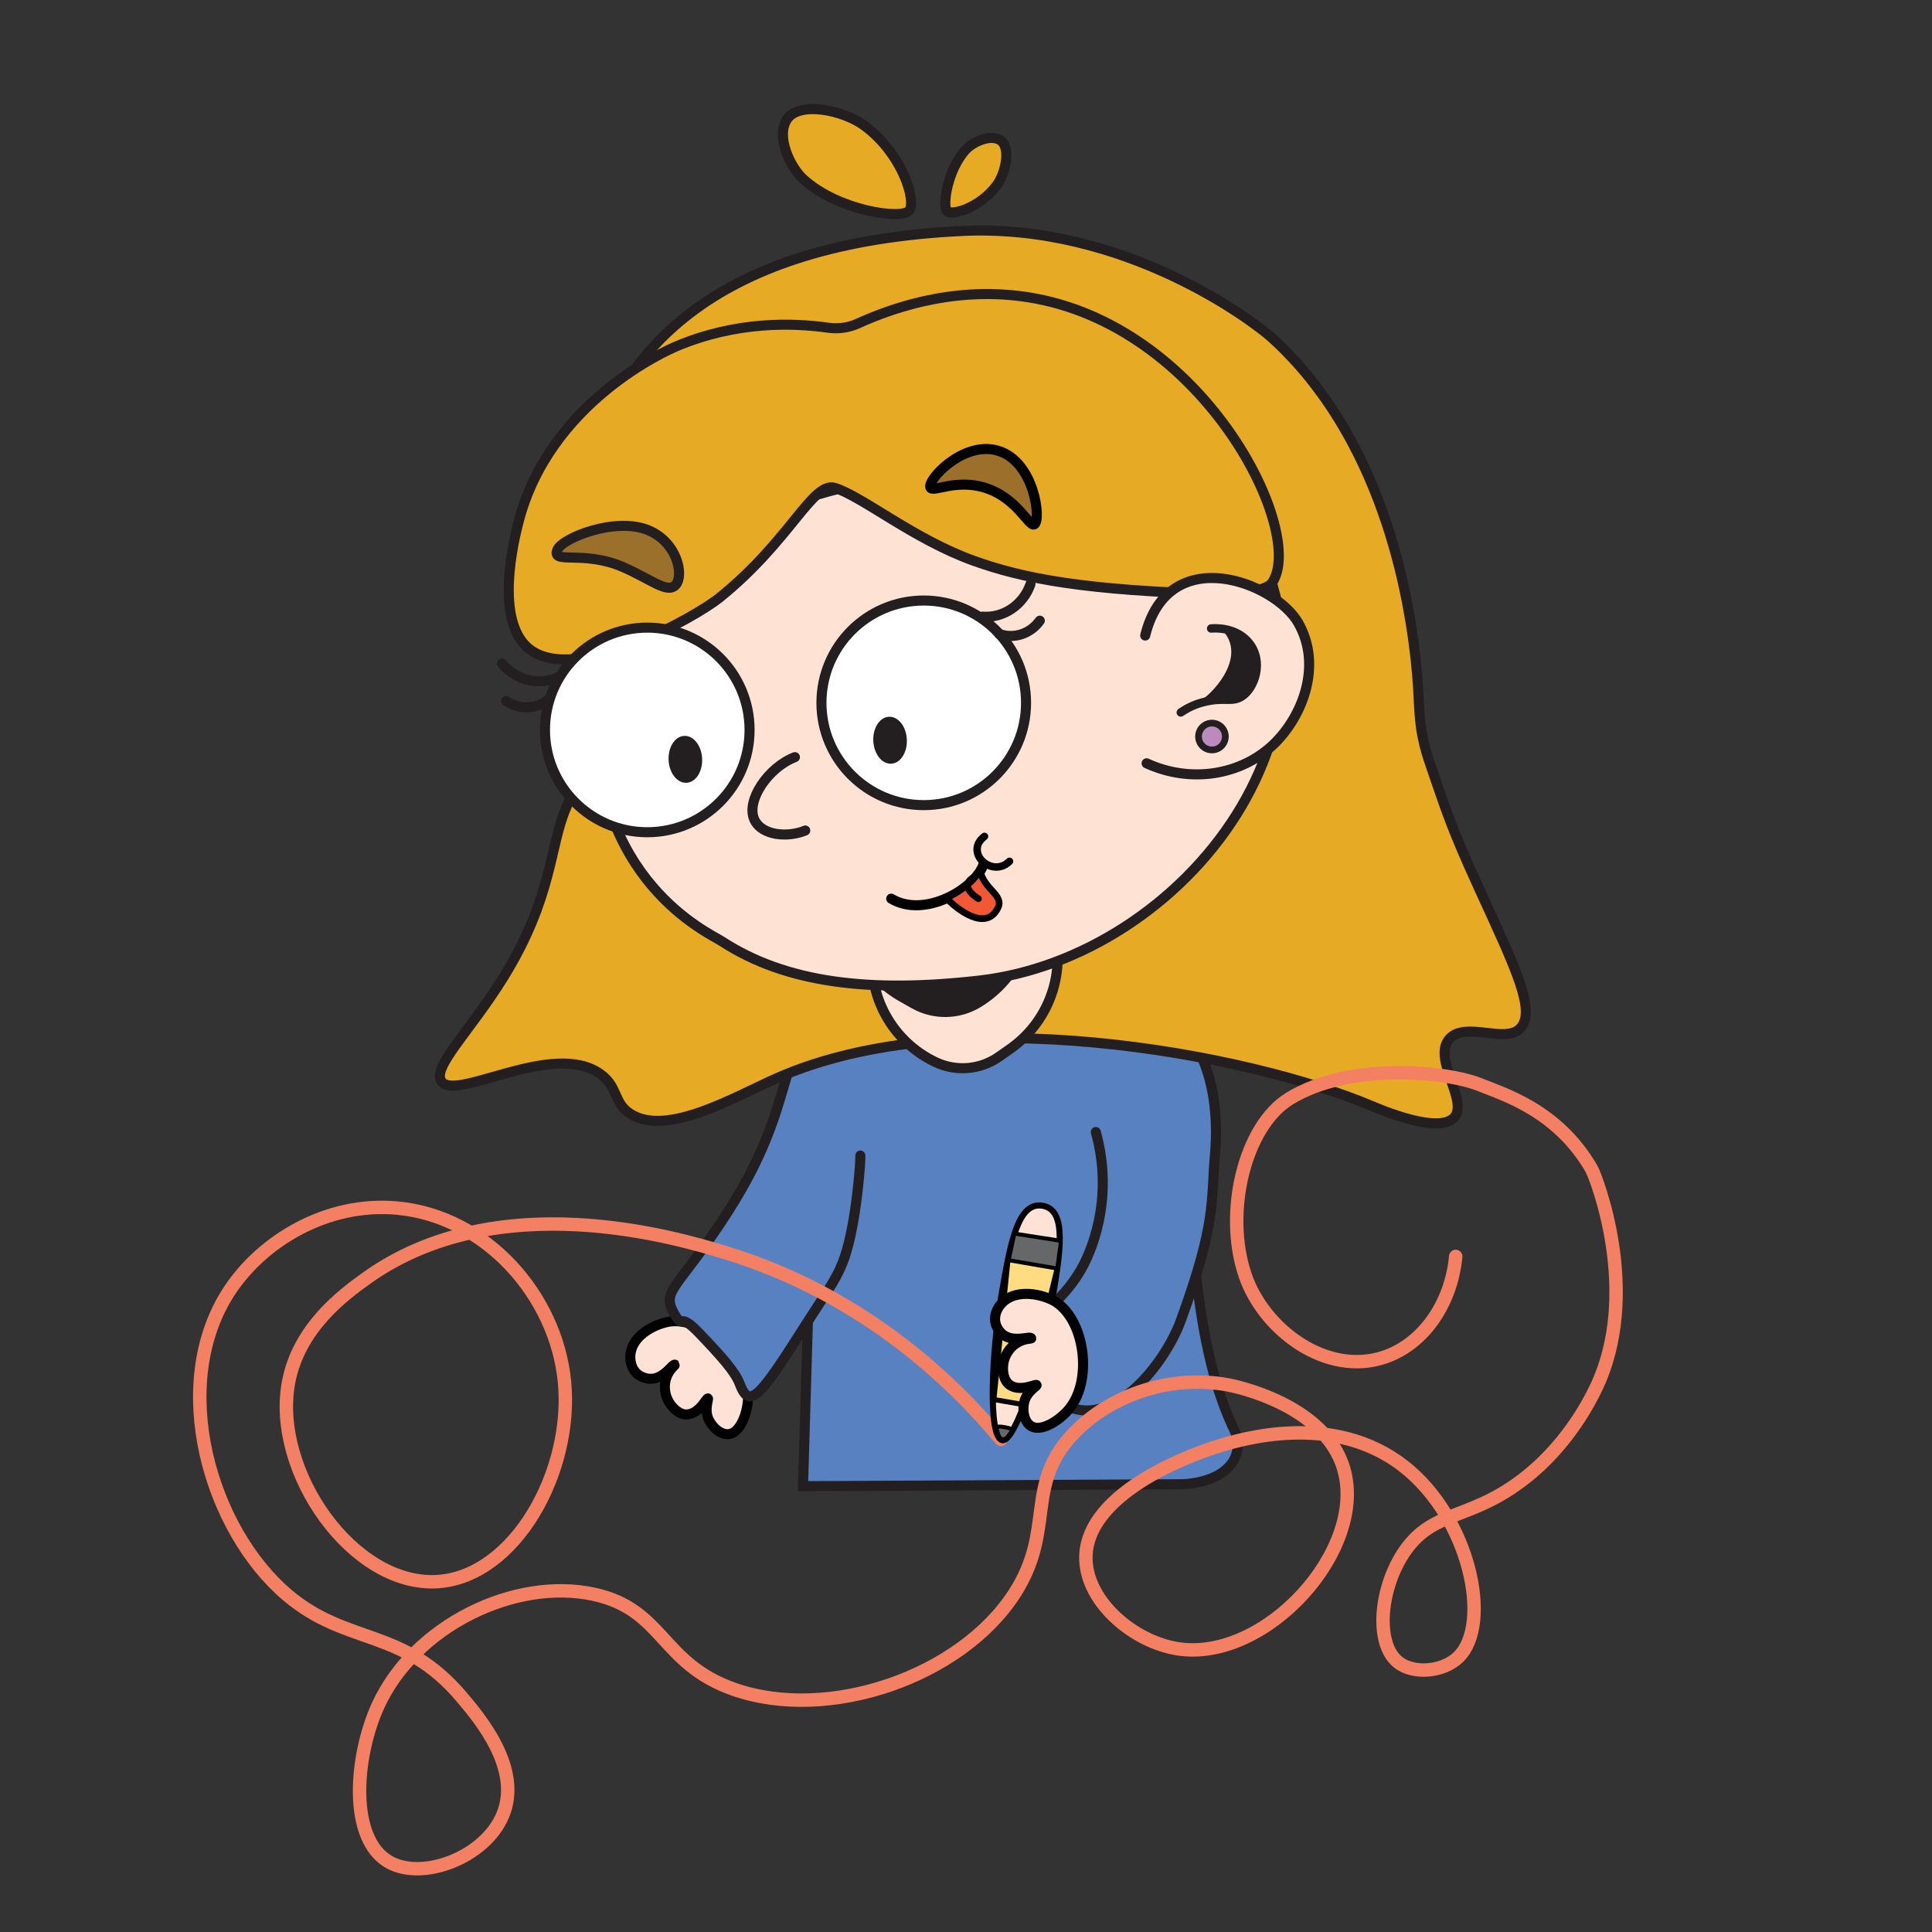
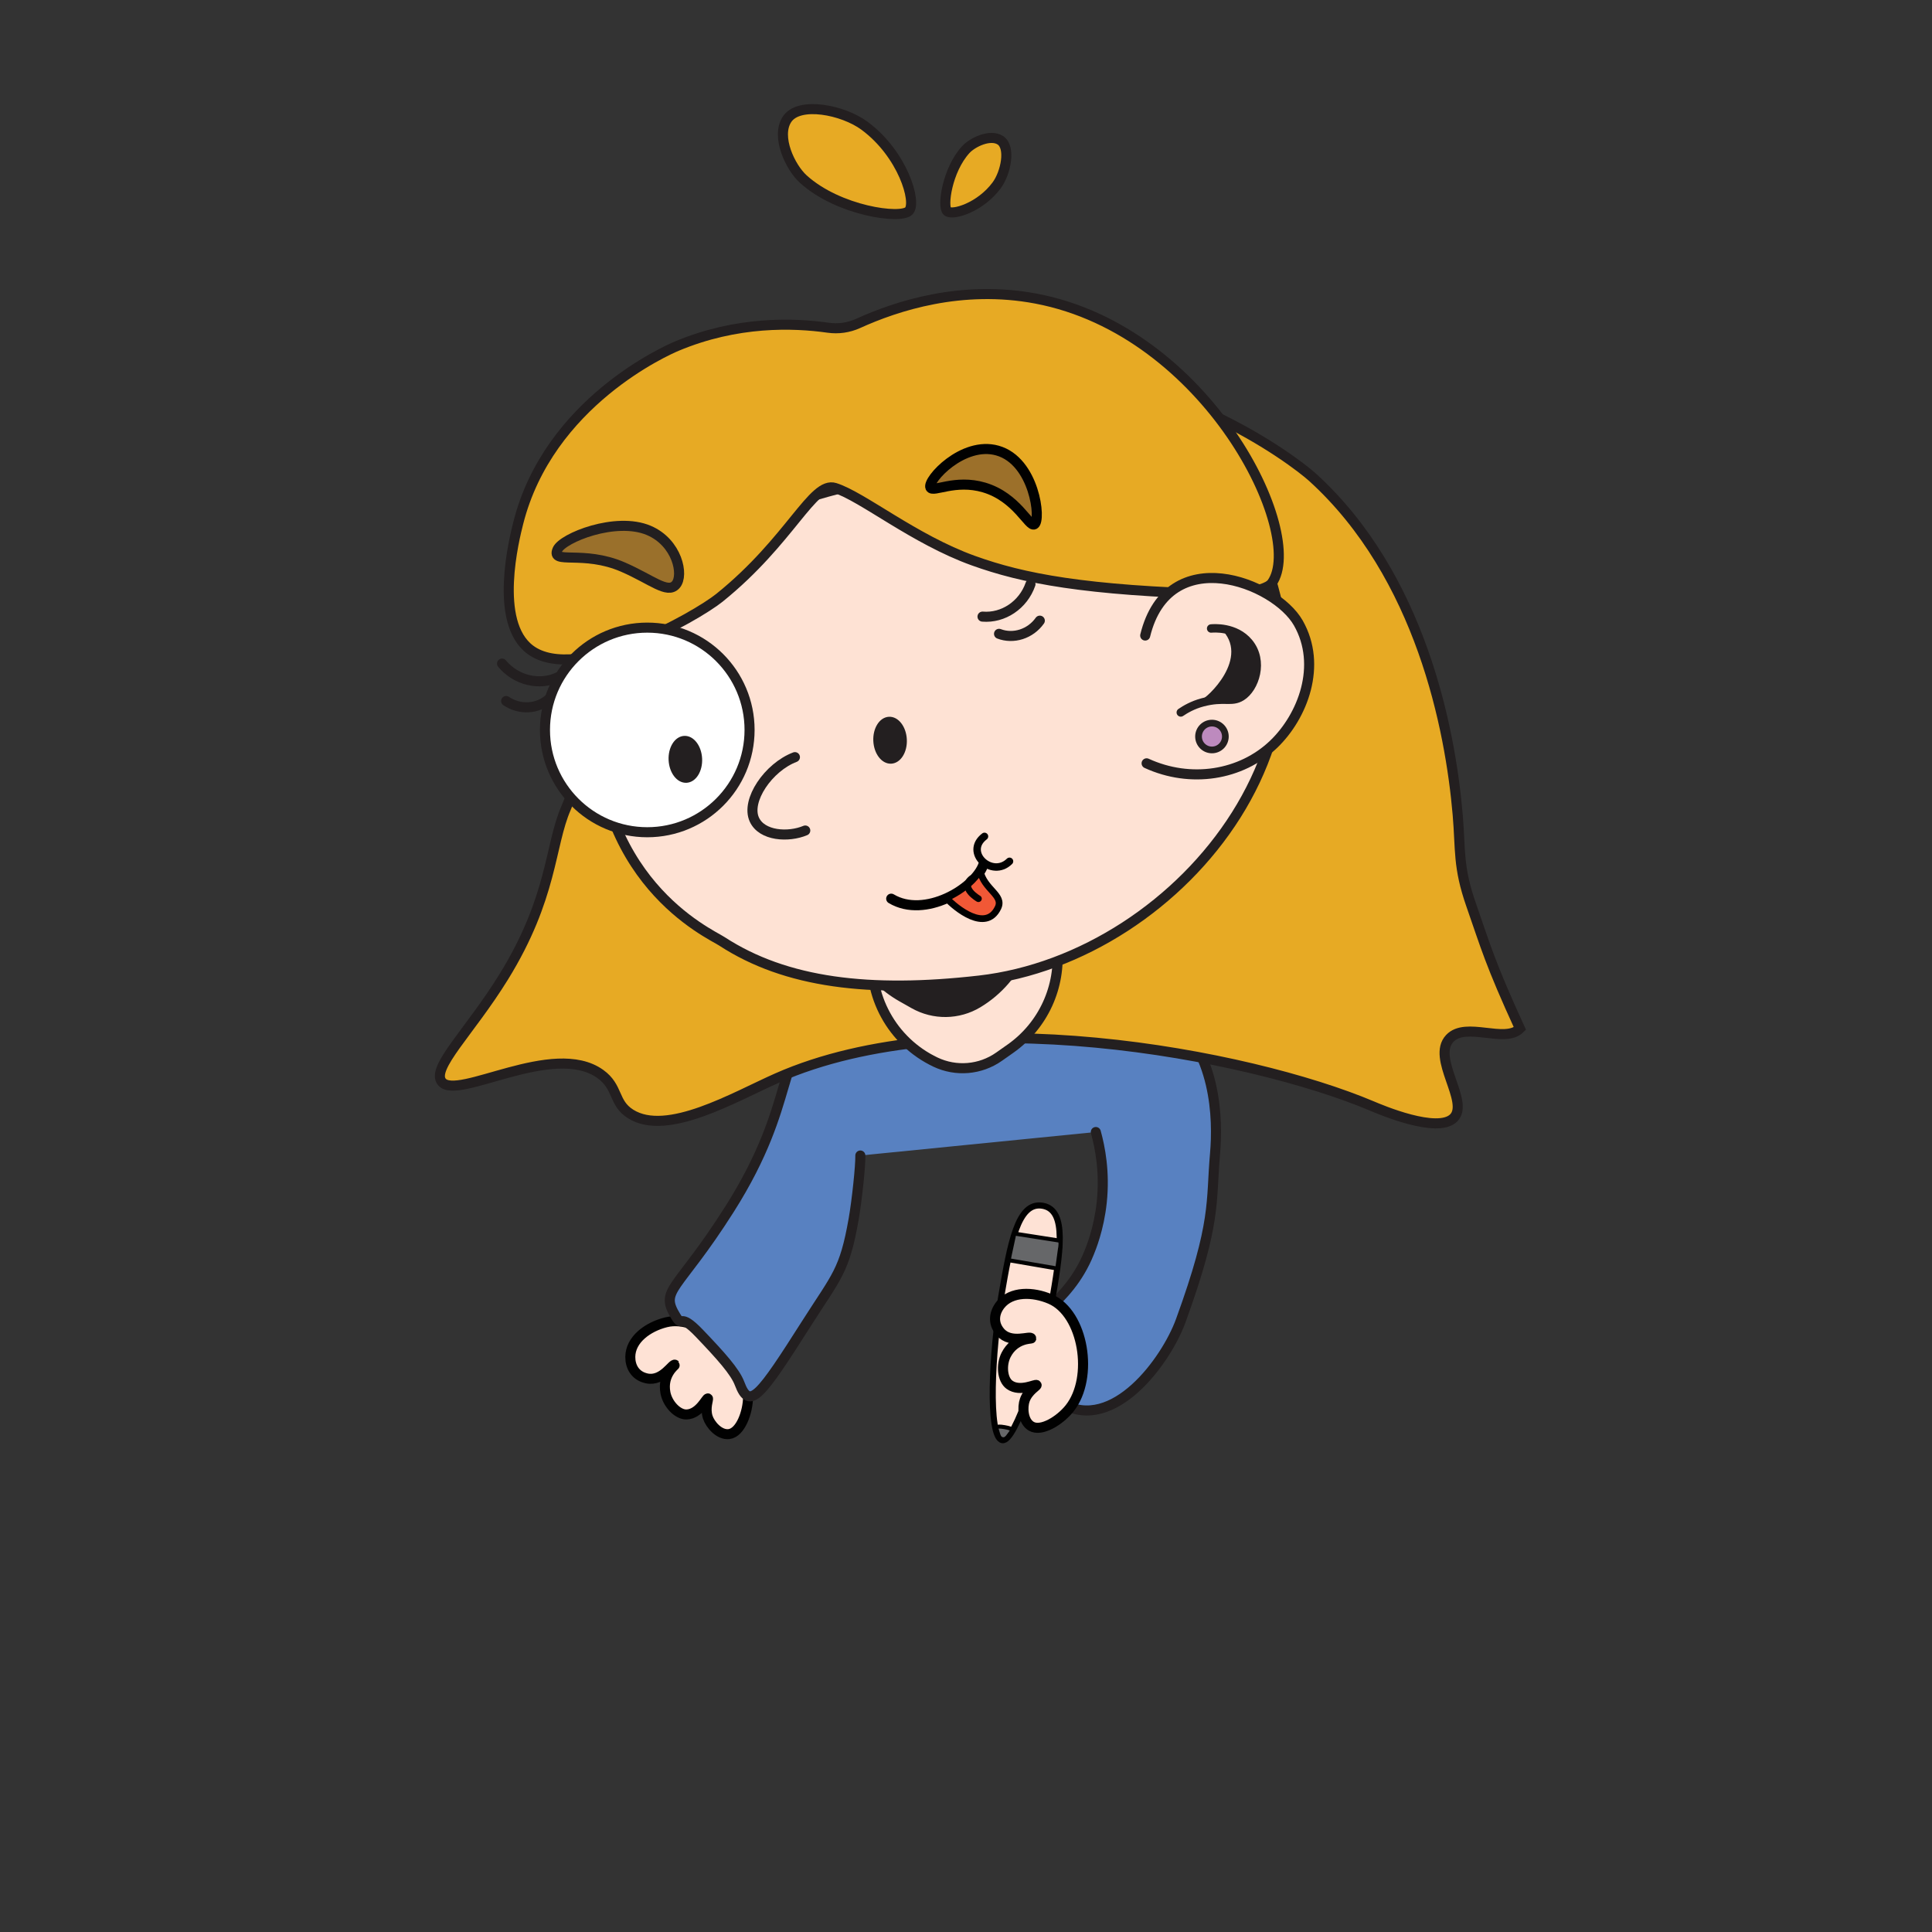
<svg xmlns="http://www.w3.org/2000/svg" x="0px" y="0px" width="576px" height="576px" viewBox="0 0 576 576" xml:space="preserve">
  <rect x="0" y="0" width="576" height="576" fill="#333333" stroke="none" />
  <g id="Layer_2" display="none">
    <image display="inline" overflow="visible" width="3000" height="4000" transform="matrix(0.231 0 0 0.231 -31 -184)">	</image>
  </g>
  <g id="Layer_1">
    <path fill="#5881C1" stroke="#231F20" stroke-width="3" stroke-linecap="round" stroke-miterlimit="10" d="M259.192,338.985" />
-     <path fill="#5881C1" stroke="#231F20" stroke-width="3" stroke-linecap="round" stroke-miterlimit="10" d="M354.456,333.276  c0.1,44.049,4.115,73.45,13.492,93.003c0.848,1.768,1.262,3.723,1.006,5.659c-0.878,6.646-8.081,10.154-16.341,10.562  l-113.202,0.588l3.106-105.282L354.456,333.276z" />
    <path fill="#FEE2D5" stroke="#010101" stroke-width="2.981" stroke-linecap="round" stroke-miterlimit="10" d="M223.024,416.452  c-0.029,4.558-2.256,10.717-5.712,11.107c-2.942,0.333-5.609-2.916-6.298-5.033c-0.911-2.803,0.316-5.448,0.041-5.609  c-0.423-0.248-2.479,4.673-6.369,4.784c-2.691,0.076-5.656-3.16-6.288-6.436c-1.058-5.479,2.964-8.268,2.876-8.358  c-0.699-0.715-3.603,5.109-8.476,4.04c-3.514-0.771-4.901-3.603-4.881-6.408c0.038-5.191,5.195-8.95,10.633-10.309  C208.939,391.634,223.099,404.82,223.024,416.452z" />
    <path fill="#5881C1" stroke="#231F20" stroke-width="3" stroke-linecap="round" stroke-miterlimit="10" d="M256.5,344.5  c0.073,3.001-1.015,13.39-2,19c-2.716,15.475-5.065,16.959-14,31c-14,22-17,26-20,18c-1.346-3.59-5.608-8.311-12-15  c-6.23-6.519-4.836-1.462-7-5c-4.98-8.141,0.288-7.225,16-32c20.552-32.407,13.294-46.717,27.582-54.86  c5.036-2.87,10.026-3.454,10.026-3.454c4.72-0.512,9.07,0.682,14.838,2.226c17.042,4.562,17.302,2.817,25.012,1.768  c15.654-2.13,18.115-11.273,31.623-11.575c11.034-0.246,19.326,5.633,21.115,6.966c15.094,11.246,15.447,32.24,14.554,42.333  c-1.289,14.581,0.526,20.316-10.23,49.862c-4.394,12.071-20.156,33.399-35.319,24.734c-7-4,8-8,5-19  c-2.637-9.671-12.122,0.885-14-2c-2.649-4.07,10.646-8.115,17-24c0.507-1.267,2.924-7.03,3.772-15.076  c0.949-9.016-0.511-16.399-1.772-20.924" />
-     <path fill="#E7AA24" stroke="#231F20" stroke-width="2.997" stroke-linecap="round" stroke-miterlimit="10" d="M168.756,240.913  c-4.896,11.204-3.924,26.592-18.573,50.317c-10.156,16.448-21.78,27.22-18.459,31.311c4.605,5.673,33.253-12.418,47.268-2.336  c5.465,3.931,3.771,8.597,9.012,11.904c10.868,6.858,30.989-5.098,43.695-10.709c53.748-23.736,140.586-7.165,177.31,8.338  c2.515,1.062,19.602,8.369,24.393,3.544c4.796-4.829-6.717-17.8-1.171-23.692c4.81-5.11,16.379,1.561,20.914-2.933  c5.021-4.975-1.165-17.74-12.072-41.528c-8.977-19.581-10.223-24.525-14.535-36.853c-3.995-11.423-3.112-16.341-4.024-26.967  c-2.184-25.454-11.025-71.224-43.286-100.556c-5.397-4.907-43.845-34.172-92.256-31.898  C139.361,75.79,175.786,197.652,173.081,217.057C172.957,217.952,174.116,228.65,168.756,240.913z" />
+     <path fill="#E7AA24" stroke="#231F20" stroke-width="2.997" stroke-linecap="round" stroke-miterlimit="10" d="M168.756,240.913  c-4.896,11.204-3.924,26.592-18.573,50.317c-10.156,16.448-21.78,27.22-18.459,31.311c4.605,5.673,33.253-12.418,47.268-2.336  c5.465,3.931,3.771,8.597,9.012,11.904c10.868,6.858,30.989-5.098,43.695-10.709c53.748-23.736,140.586-7.165,177.31,8.338  c2.515,1.062,19.602,8.369,24.393,3.544c4.796-4.829-6.717-17.8-1.171-23.692c4.81-5.11,16.379,1.561,20.914-2.933  c-8.977-19.581-10.223-24.525-14.535-36.853c-3.995-11.423-3.112-16.341-4.024-26.967  c-2.184-25.454-11.025-71.224-43.286-100.556c-5.397-4.907-43.845-34.172-92.256-31.898  C139.361,75.79,175.786,197.652,173.081,217.057C172.957,217.952,174.116,228.65,168.756,240.913z" />
    <path fill="#FEE2D4" stroke="#231F20" stroke-width="3" stroke-linecap="round" stroke-miterlimit="10" d="M260.223,282.582  L260.223,282.582c-1.781,14.2,5.752,27.939,18.682,34.073h0c6.144,2.915,13.381,2.298,18.943-1.615l3.404-2.395  c9.764-6.868,15.08-18.456,13.918-30.336l-0.164-1.677C295.229,283.68,276.636,284.854,260.223,282.582z" />
    <path fill="#231F20" stroke="#231F20" stroke-width="3" stroke-linecap="round" stroke-miterlimit="10" d="M306.756,263.261  L306.756,263.261c3.173,13.955-2.969,28.37-15.232,35.749l0,0c-5.827,3.506-13.089,3.606-19.01,0.26l-3.624-2.048  c-10.393-5.872-16.826-16.879-16.841-28.816l-0.002-1.685C272.029,267.805,290.646,267.141,306.756,263.261z" />
    <path fill="#FEE2D4" stroke="#231F20" stroke-width="3" stroke-linecap="round" stroke-miterlimit="10" d="M368.332,150.582  c41.752,64.333-15.729,134.848-76.364,141.76c-32.666,3.724-57.656,0.743-76.751-11.7c-3.796-2.474-39.053-18.056-37.604-70.001  c1.216-43.58,41.757-58.578,91.437-69.481" />
    <path fill="#E7AA24" stroke="#231F20" stroke-width="3" stroke-linecap="round" stroke-miterlimit="10" d="M364.465,177.19  c-41.289-1.113-59.514-4.73-74.277-10.043c-17.678-6.362-33.063-19.105-41.253-21.681c-6.627-2.084-13.243,15.673-34.426,32.739  c-6.948,5.597-42.455,25.849-56.404,15.511c-11.071-8.205-4.738-33.259-3.582-37.831c9.114-36.054,44.51-51.543,47.244-52.688  c17.965-7.527,34.729-6.964,45.131-5.492c3.034,0.429,6.118-0.002,8.909-1.269c11.522-5.233,30.907-11.611,53.103-7.403  c51.18,9.704,80.62,70.152,70.302,84.75C377,176.912,364.465,177.19,364.465,177.19z" />
    <g>
-       <circle fill="#FFFFFF" stroke="#231F20" stroke-width="3" stroke-miterlimit="10" cx="275.403" cy="209.54" r="30.5" />
      <ellipse transform="matrix(0.999 -0.049 0.049 0.999 -10.562 13.367)" fill="#231F20" stroke="#231F20" stroke-miterlimit="10" cx="265.385" cy="220.547" rx="4.5" ry="6.5" />
      <path fill="none" stroke="#231F20" stroke-width="3" stroke-linecap="round" stroke-miterlimit="10" d="M307.221,174.167   c-2.166,6.239-8.147,10.189-14.299,9.671" />
      <path fill="none" stroke="#231F20" stroke-width="3" stroke-linecap="round" stroke-miterlimit="10" d="M310.008,185.042   c-2.826,3.989-7.892,5.563-12.158,3.926" />
    </g>
    <circle fill="#FFFFFF" stroke="#231F20" stroke-width="3" stroke-miterlimit="10" cx="192.973" cy="217.619" r="30.5" />
    <ellipse transform="matrix(0.999 -0.049 0.049 0.999 -10.918 10.362)" fill="#231F20" stroke="#231F20" stroke-miterlimit="10" cx="204.367" cy="226.265" rx="4.5" ry="6.5" />
    <path fill="none" stroke="#010101" stroke-width="3" stroke-linecap="round" stroke-miterlimit="10" d="M265.702,267.928  c10,6,25-3,27.503-10.194" />
    <path fill="none" stroke="#010101" stroke-width="2.226" stroke-linecap="round" stroke-miterlimit="10" d="M293.51,249.36  c-6.228,4.722,2.226,12.613,7.461,7.431" />
    <path fill="none" stroke="#231F20" stroke-width="3" stroke-linecap="round" stroke-miterlimit="10" d="M149.678,197.84  c4.222,5.079,11.21,6.673,16.787,4.024" />
    <path fill="#9C702A" stroke="#010101" stroke-width="3" stroke-linecap="round" stroke-miterlimit="10" d="M277.378,145.332  c-0.988-2.189,9.688-13.918,20-11c11.107,3.143,13.092,20.813,11,22c-1.602,0.909-5.163-8.087-15-11  C284.739,142.773,278.099,146.93,277.378,145.332z" />
    <path fill="none" stroke="#231F20" stroke-width="3" stroke-linecap="round" stroke-miterlimit="10" d="M150.895,209  c4.048,2.74,9.344,2.432,12.763-0.601" />
    <path fill="#FEE2D4" stroke="#231F20" stroke-width="3" stroke-linecap="round" stroke-miterlimit="10" d="M341.845,227.575  c13.08,6.005,28.159,3.648,37.899-5.712c8.622-8.286,14.541-23.481,7.323-36.144c-6.92-12.14-38.733-24.408-45.641,3.757" />
    <g>
      <path fill="none" stroke="#231F20" stroke-width="2.513" stroke-linecap="round" stroke-miterlimit="10" d="M352.036,212.407   c1.349-0.923,3.556-2.225,6.494-3.004c6.466-1.715,8.58,0.187,11.63-1.708c3.983-2.475,6.725-10.599,2.156-16.118   c-4.01-4.844-10.624-4.264-11.231-4.201" />
      <path fill="#231F20" d="M358.115,208.625c7.029,1.888,14.01-1.358,15.592-7.249c1.582-5.891-2.834-12.197-9.863-14.085   C373.179,195.961,359.616,208.393,358.115,208.625z" />
    </g>
    <circle fill="#BD8ABE" stroke="#231F20" stroke-width="2" stroke-miterlimit="10" cx="361.326" cy="219.584" r="4" />
    <path fill="none" stroke="#231F20" stroke-width="3" stroke-linecap="round" stroke-miterlimit="10" d="M236.995,225.732  c-7.889,2.995-14.698,12.944-12.096,18.62c2.244,4.895,10.132,5.378,15.179,3.255" />
    <path fill="#E7AA24" stroke="#231F20" stroke-width="3" stroke-linecap="round" stroke-miterlimit="10" d="M270.997,62.855  c2.374-2.62-1.838-16.93-13.269-25.376c-6.386-4.718-19.562-7.377-23.12-1.861c-3.338,5.175,1.027,14.287,4.884,17.781  C249.974,62.893,268.624,65.476,270.997,62.855z" />
    <path fill="#E7AA24" stroke="#231F20" stroke-width="3" stroke-linecap="round" stroke-miterlimit="10" d="M282.392,62.967  c1.523,1.38,9.843-1.068,14.753-7.714c2.743-3.713,4.289-11.373,1.082-13.441c-3.009-1.941-8.306,0.597-10.337,2.839  C282.37,50.744,280.868,61.587,282.392,62.967z" />
    <path fill="#9A702B" stroke="#231F20" stroke-width="3" stroke-linecap="round" stroke-miterlimit="10" d="M185.743,169.068  c-11.925-5.177-21.532-0.627-19.54-5.213c1.498-3.449,17.379-9.897,27.221-5.72c8.521,3.617,10.541,13.383,8.051,16.201  C198.984,177.153,194.234,172.754,185.743,169.068z" />
    <path fill="#F15836" stroke="#010101" stroke-width="2" stroke-linecap="round" stroke-miterlimit="10" d="M282.149,267.735  c2.733,2.982,11.783,10.403,15.391,2.89c1.81-3.769-4.101-5.38-5.346-11.025l-0.196,0.173  C291.998,259.774,289.737,264.149,282.149,267.735z" />
    <path fill="none" stroke="#010101" stroke-width="2" stroke-linecap="round" stroke-miterlimit="10" d="M289.702,261.928  c-3.598,2.785,2,6,2,6" />
-     <path fill="none" stroke="#F48063" stroke-width="4" stroke-linecap="round" stroke-miterlimit="10" d="M298.39,429.121  c-12.673-15.239-39.561-42.793-82.399-55.753c-13.724-4.152-67.453-20.406-106.74,7.718c-6.865,4.914-20.291,14.817-23.261,31.24  c-4.803,26.558,19.419,60.883,44.556,59.201c23.008-1.539,40.387-32.817,37.741-59.671c-2.507-25.45-23.228-49.237-49.896-51.686  c-20.89-1.918-40.163,9.741-49.971,24.636c-18.451,28.021-5.868,71.229,17.311,90.804c17.927,15.139,34.284,9.464,51.974,30.409  c5.324,6.303,17.912,21.208,12.23,35.035c-5.202,12.658-23.798,19.747-33.857,14.131c-12.25-6.84-10.313-31.668-3.269-46.897  c10.955-23.683,40.717-38.104,64.274-32.968c20.829,4.541,19.886,20.683,41.743,28.329c28.227,9.875,67.769-3.766,83.74-28.717  c12.205-19.068,2.675-32.29,17.735-47.807c10.917-11.247,28.673-17.434,45.899-14.224c1.696,0.316,28.748,5.728,34.409,24.981  c7.111,24.183-23.22,57.646-49.331,53.698c-13.16-1.99-27.156-13.772-27.528-26.612c-0.608-20.934,35.351-32.523,39.104-33.687  c6.706-2.081,34.568-10.726,55.771,5.964c19.651,15.468,26.24,46.918,16.218,56.763c-4.583,4.502-13.355,5.188-17.926,1.633  c-7.095-5.517-5.597-22.44,1.985-33.318c8.996-12.906,20.473-8.57,38.02-23.547c4.913-4.194,12.833-12.407,18.826-24.811  C489.5,385.5,475.77,350.705,474.5,348.5c-10.125-17.577-26.437-22.283-33-25c-10.094-4.179-39.049-6.964-57,4  c-13.498,8.245-19.668,34.144-13.238,52.807c5.568,16.163,24.157,30.084,41.38,24.345c11.599-3.864,20.01-15.788,21.36-30.062" />
    <g>
      <path fill="#FEE2D5" stroke="#010101" stroke-width="1.818" stroke-linecap="round" stroke-miterlimit="10" d="M313.437,389.132   c-2.69,15.672-10.712,40.903-14.595,40.237c-4.48-0.769-3.03-27.129-0.34-42.801c2.718-15.831,4.871-28.376,12.339-27.094   C318.308,360.756,316.127,373.46,313.437,389.132z" />
-       <path fill="#FFDC82" stroke="#010101" stroke-width="1.515" stroke-linecap="round" stroke-miterlimit="10" d="M305.27,418.787   l-8.961-1.538l4.326-42.821c0.038-0.38,0.391-0.649,0.768-0.584l13.241,2.273c0.539,0.093,0.887,0.623,0.757,1.154L305.27,418.787   z" />
      <path fill="#666769" stroke="#010101" stroke-width="1.19" stroke-linecap="round" stroke-miterlimit="10" d="M315.012,378.166   l-13.74-2.359c-0.857-0.147-0.318-0.718-0.304-1.323l1.35-6.272c0.018-0.25,0.335-0.411,0.691-0.349l12.814,1.999   c0.597,0.103,0.291,2.1,0.195,2.446l-0.792,5.766C315.002,378.614,315.833,378.307,315.012,378.166z" />
      <path fill="#666769" stroke="#010101" stroke-width="1.19" stroke-linecap="round" stroke-miterlimit="10" d="M300.993,427.585   c-0.595,0.809-1.11,1.654-2.1,1.484c-0.99-0.17-1.194-1.139-1.484-2.1c-0.392-1.297-0.887-1.997,2.1-1.484   C302.495,425.998,301.795,426.493,300.993,427.585z" />
    </g>
    <path fill="#FEE2D5" stroke="#010101" stroke-width="3" stroke-linecap="round" stroke-miterlimit="10" d="M313.147,387.304  c-5.191-2.231-11.648-2.385-14.902,1.716c-1.758,2.216-2.408,5.31-0.078,8.062c3.232,3.816,9.17,0.957,9.284,1.951  c0.014,0.126-4.932-0.108-7.49,4.889c-1.529,2.987-1.169,7.363,1.03,8.941c3.178,2.281,7.877-0.376,8.062,0.078  c0.12,0.296-2.504,1.65-3.516,4.431c-0.764,2.101-0.65,6.306,1.908,7.833c3.005,1.794,8.609-1.742,11.464-5.346  C326.194,410.664,323.064,391.567,313.147,387.304z" />
  </g>
  <g id="Layer_3">
    <g>	</g>
    <g>	</g>
    <g>	</g>
    <g>	</g>
    <g>	</g>
    <g>	</g>
  </g>
</svg>